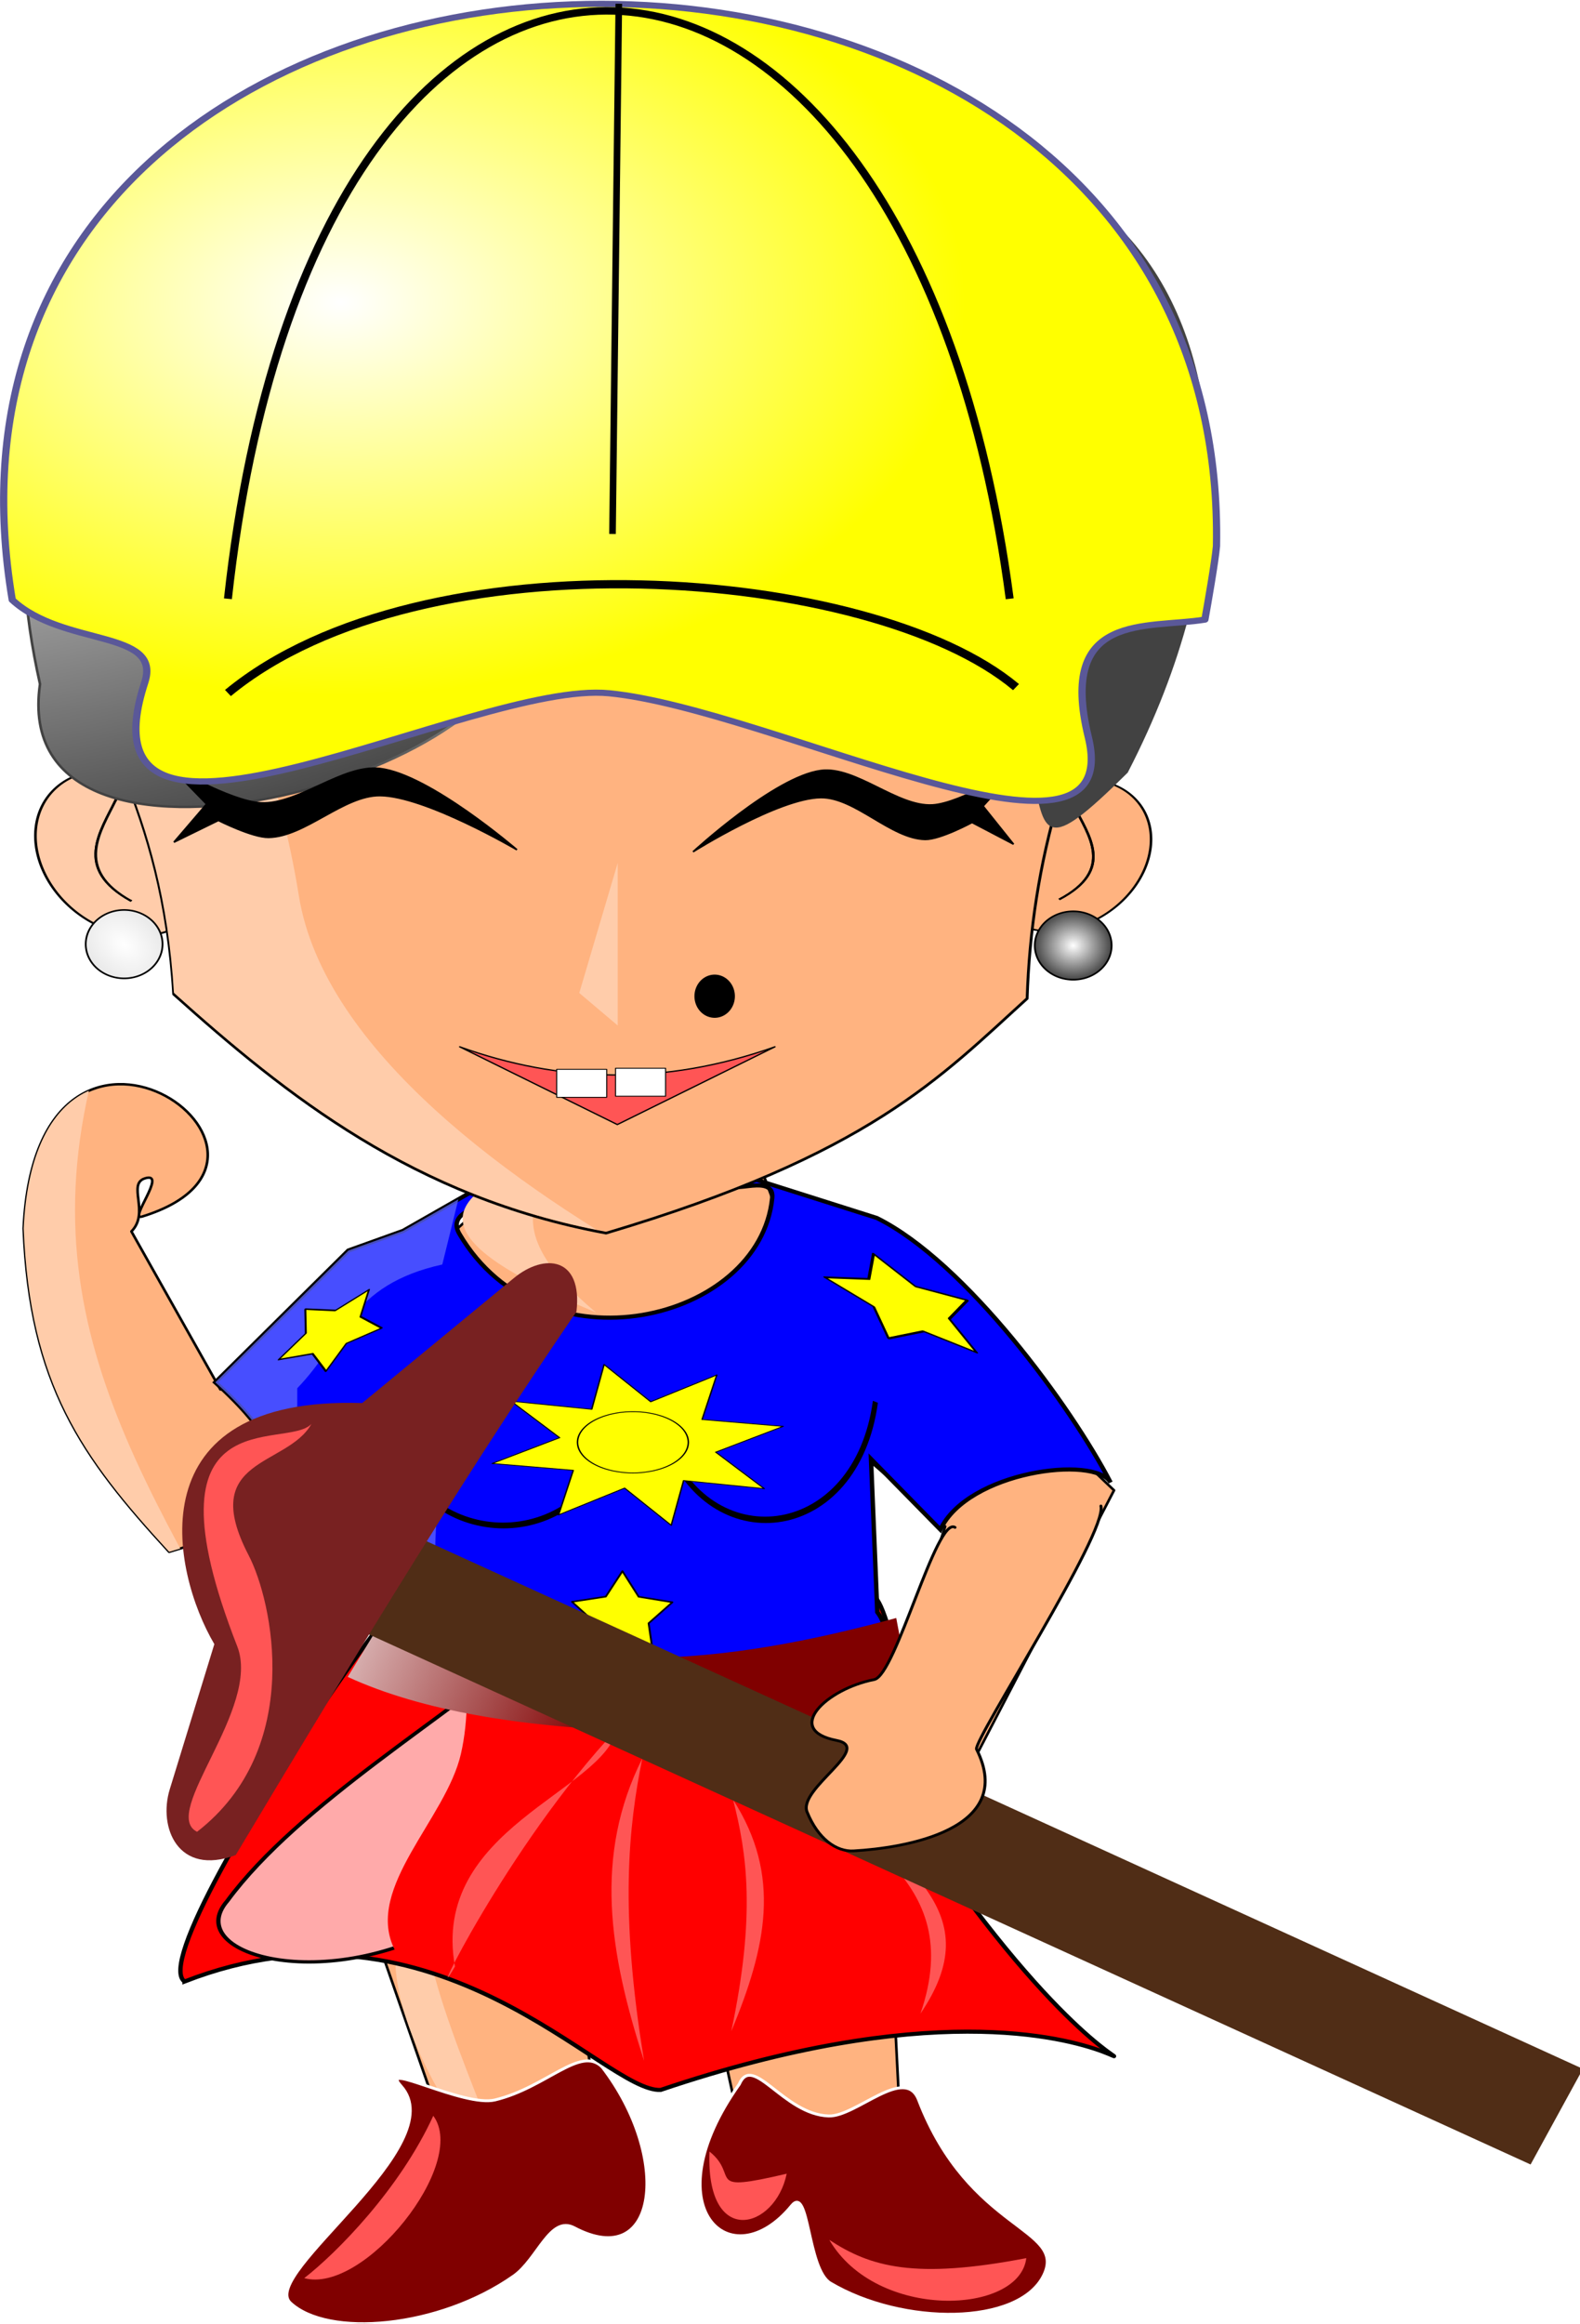
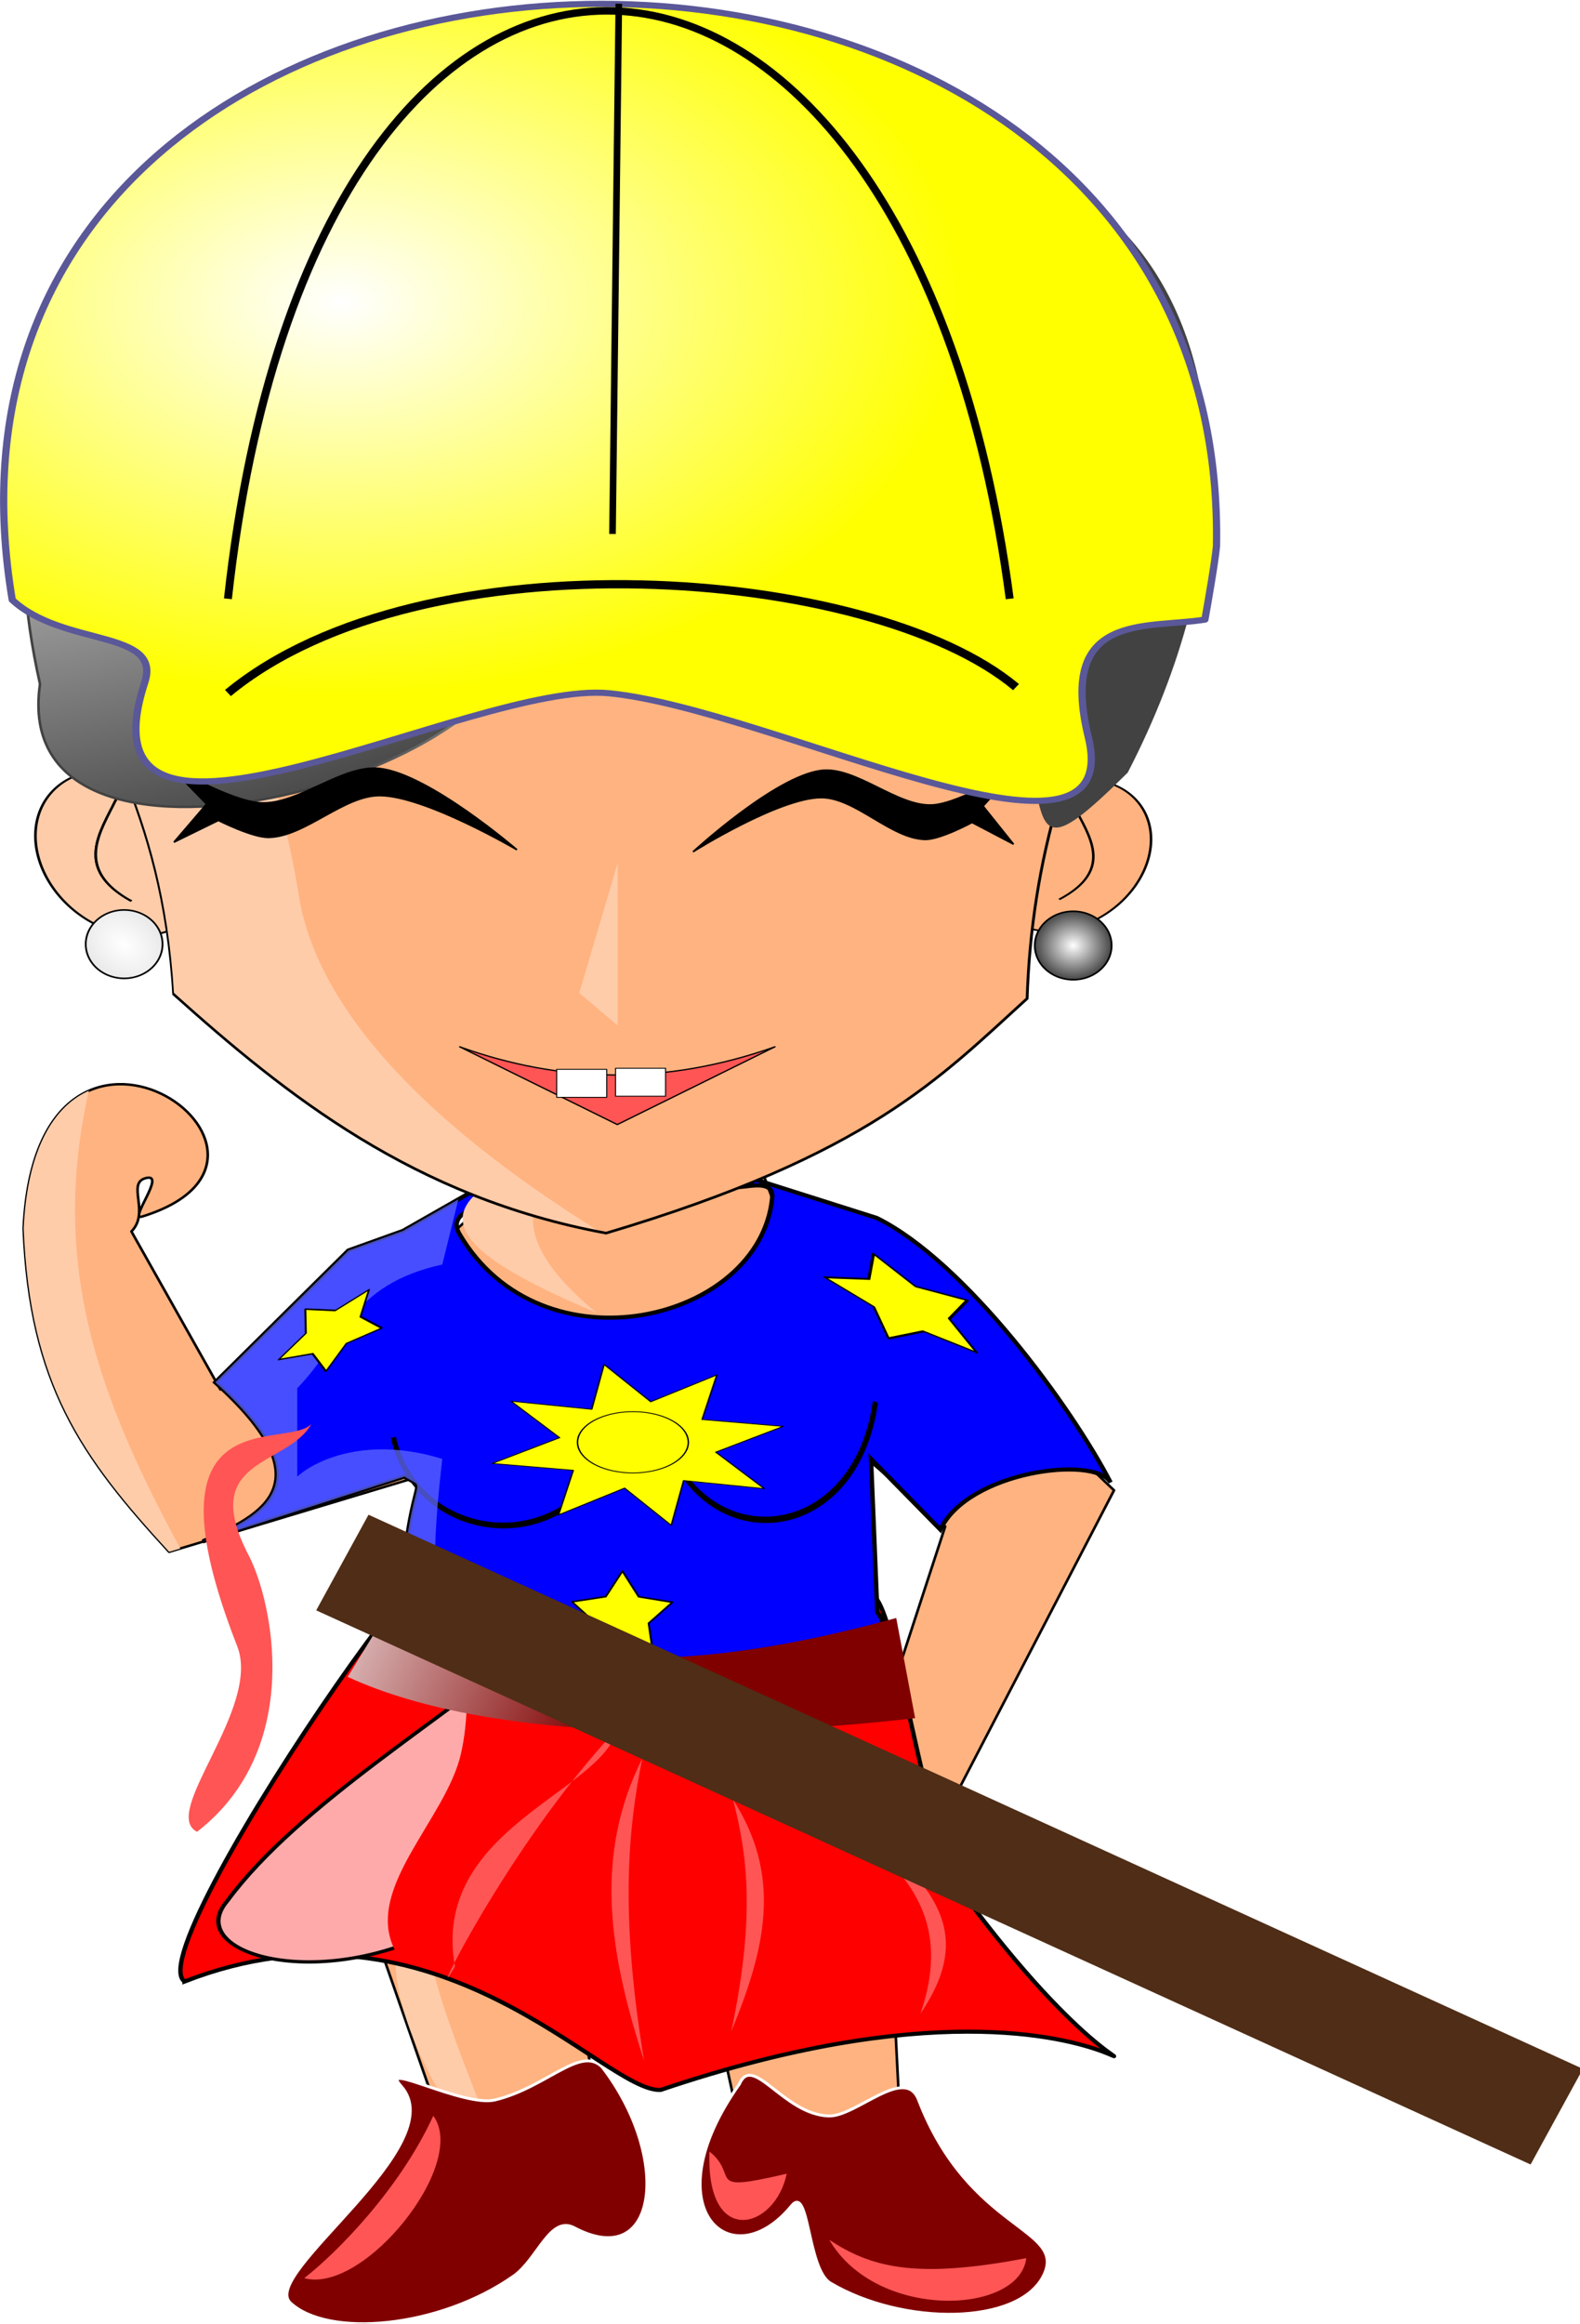
<svg xmlns="http://www.w3.org/2000/svg" xmlns:ns1="http://sodipodi.sourceforge.net/DTD/sodipodi-0.dtd" xmlns:ns2="http://www.inkscape.org/namespaces/inkscape" xmlns:xlink="http://www.w3.org/1999/xlink" id="svg2" ns1:docname="architect-gloria.svg" ns2:export-filename="C:\Documents and Settings\WILS\Desktop\chibi samples\architect-gloria.png" viewBox="0 0 260.99 383.71" ns1:version="0.32" ns2:export-xdpi="90" version="1.0" ns2:output_extension="org.inkscape.output.svg.inkscape" ns2:export-ydpi="90" ns2:version="0.46">
  <defs id="defs4">
    <linearGradient id="linearGradient3230">
      <stop id="stop3232" style="stop-color:#ffffff" offset="0" />
      <stop id="stop3234" style="stop-color:#424242" offset="1" />
    </linearGradient>
    <clipPath id="clipPath3276" clipPathUnits="userSpaceOnUse">
      <path id="path3278" ns1:nodetypes="csccc" style="stroke:#000000;stroke-width:1px;fill:none" d="m128.57 363.79c28.24 109.52 82.45 207.86 97.19 311.41 9.36 65.77 80.83 122.96 139.95 160.02l-305.71-20 68.57-451.43z" />
    </clipPath>
    <filter id="filter3435" ns2:collect="always">
      <feGaussianBlur id="feGaussianBlur3437" stdDeviation="1.801" ns2:collect="always" />
    </filter>
    <filter id="filter3838" height="1.21" width="1.093" y="-.105" x="-.047" ns2:collect="always">
      <feGaussianBlur id="feGaussianBlur3840" stdDeviation="0.835" ns2:collect="always" />
    </filter>
    <filter id="filter3890" height="1.308" width="1.109" y="-.154" x="-.054" ns2:collect="always">
      <feGaussianBlur id="feGaussianBlur3892" stdDeviation="0.995" ns2:collect="always" />
    </filter>
    <clipPath id="clipPath4806" clipPathUnits="userSpaceOnUse">
      <path id="path4808" ns1:nodetypes="cccc" style="stroke:#000000;stroke-width:1px;fill:none" d="m232.86 429.51c-22.4 70.58 9.43 112.04 41.43 175.71l-128.58-65.71 87.15-110z" />
    </clipPath>
    <clipPath id="clipPath4814" clipPathUnits="userSpaceOnUse">
      <path id="path4816" ns1:nodetypes="cssccc" style="stroke:#000000;stroke-width:1px;fill:none" d="m308.57 538.08c-2.98 20.87 2.26 41.74-1.41 62.61-3.36 19.14-21.63 39.39-15.14 57.41 9.93 27.61 27.13 52.37 27.98 79.98l-148.57-88.57 137.14-111.43z" />
    </clipPath>
    <filter id="filter4966" height="1.382" width="2.221" y="-.191" x="-.61" ns2:collect="always">
      <feGaussianBlur id="feGaussianBlur4968" stdDeviation="10.15" ns2:collect="always" />
    </filter>
    <clipPath id="clipPath4976" clipPathUnits="userSpaceOnUse">
      <path id="path4978" ns1:nodetypes="cccccccc" style="stroke:#000000;stroke-width:1px;fill:none" d="m317.14 450.93l-8.57 37.15c-20.91 4.94-22.2 18.21-32.86 30v21.43c4.64-4.44 16.49-9.75 32.86-4.29-3.9 36.79-0.67 37.15 8.57 60l-161.43-37.14 161.43-107.15z" />
    </clipPath>
    <filter id="filter5044" height="1.112" width="1.221" y="-.056" x="-.111" ns2:collect="always">
      <feGaussianBlur id="feGaussianBlur5046" stdDeviation="2.895" ns2:collect="always" />
    </filter>
    <filter id="filter6014" height="1.406" width="1.048" y="-.203" x="-.024" ns2:collect="always">
      <feGaussianBlur id="feGaussianBlur6016" stdDeviation="1.245" ns2:collect="always" />
    </filter>
    <filter id="filter6094" ns2:collect="always">
      <feGaussianBlur id="feGaussianBlur6096" stdDeviation="1.273" ns2:collect="always" />
    </filter>
    <filter id="filter6182" height="1.076" width="4.336" y="-.038" x="-1.668" ns2:collect="always">
      <feGaussianBlur id="feGaussianBlur6184" stdDeviation="1.688" ns2:collect="always" />
    </filter>
    <radialGradient id="radialGradient6252" xlink:href="#linearGradient3230" gradientUnits="userSpaceOnUse" cy="467.8" cx="-556.22" gradientTransform="matrix(.148 .66 -1.077 .218 931.22 541.16)" r="209.73" ns2:collect="always" />
    <radialGradient id="radialGradient6254" xlink:href="#linearGradient3230" gradientUnits="userSpaceOnUse" cy="501.31" cx="-475.03" gradientTransform="matrix(.603 0 0 .365 775.52 140.91)" r="222.9" ns2:collect="always" />
    <radialGradient id="radialGradient6256" xlink:href="#linearGradient3230" gradientUnits="userSpaceOnUse" cy="948.08" cx="152.86" r="21.929" ns2:collect="always" />
    <radialGradient id="radialGradient6258" xlink:href="#linearGradient3230" gradientUnits="userSpaceOnUse" cy="948.08" cx="152.86" gradientTransform="matrix(6.119 -5.15 7.054 8.382 -7470.3 -6211.2)" r="21.929" ns2:collect="always" />
    <linearGradient id="linearGradient6260" y2="568.08" gradientUnits="userSpaceOnUse" x2="267.14" gradientTransform="translate(141.43 22.857)" y1="601.37" x1="342.86" ns2:collect="always">
      <stop id="stop5577" style="stop-color:#800000" offset="0" />
      <stop id="stop5579" style="stop-color:#ffffff" offset="1" />
    </linearGradient>
    <radialGradient id="radialGradient6262" gradientUnits="userSpaceOnUse" cy="264.37" cx="371.49" gradientTransform="matrix(1 0 0 .741 0 76.772)" r="118.42" ns2:collect="always">
      <stop id="stop5982" style="stop-color:#ffffff" offset="0" />
      <stop id="stop5984" style="stop-color:#ffff00" offset="1" />
    </radialGradient>
  </defs>
  <ns1:namedview id="base" bordercolor="#666666" ns2:pageshadow="2" guidetolerance="10" pagecolor="#ffffff" gridtolerance="10000" ns2:window-height="740" ns2:zoom="0.7" objecttolerance="10" ns2:window-y="-4" showgrid="false" borderopacity="1.0" ns2:current-layer="layer1" ns2:cx="368.01429" ns2:cy="308.53928" showguides="true" ns2:guide-bbox="true" ns2:window-x="-4" ns2:window-width="1280" ns2:pageopacity="0.0" ns2:document-units="px" />
  <g id="layer1" ns2:label="Layer 1" ns2:groupmode="layer" transform="translate(-288.46 -320.13)">
    <g id="g6188" transform="matrix(.729 0 0 .681 33.468 180.99)">
      <path id="path3534" ns1:nodetypes="cccccccccssccccccccccccccccccc" style="stroke-linejoin:round;stroke:#000000;stroke-linecap:round;stroke-width:.593;fill:#ffb380" d="m493.05 632.39l-14.85 34.46 5.5 39.64-33.66 13.4-19.07-58.54 19.77-49.09-1.27-51.44-61.35 19.79c-19.85-23.14-31.51-40.55-32.97-78.41 3-68.76 71-17.48 26.84-2.89-3.24 1.07 5.85-10.98 0.65-9.27-4.12 1.36 1.16 8.31-3.08 12.88l20.16 38.32 28.5-14.44 29.5-28.76 34.72-95.77 35.9 102.84 19.49 4.93 54.38 55.65-37.49 77.26c-13.44 56.9-43.51 13.96-21.57-17.66-13.98-10.9-27.25 11.21 3.32 6.48l17.48-57.31-23.38-21.71-1.78 60.94c1.42 13.23 17.09 41.1 11.75 36.97l3.29 70.37-36.38-0.9-11.39-55.9-13.01-31.84z" />
      <path id="path5831" ns1:nodetypes="ccc" style="fill-rule:evenodd;fill:#ffccaa" d="m447.37 664.05c-5.98 11.01 12.38 51.43 18.51 71.26-19.06-20.39-37.56-62.25-18.51-71.26z" />
      <path id="path3547" ns1:nodetypes="csssssc" style="stroke-linejoin:round;stroke:#ffffff;stroke-linecap:round;stroke-width:.702;fill:#800000" d="m517.29 709.7c-20.03 30.11-1.86 47.45 11.91 29.43 3.9-5.1 3.45 15.44 8.72 18.79 16.43 10.42 42.78 10.34 48.37-1.88 5.3-11.58-16.88-10.6-28.33-42.51-3.07-8.56-14.23 4.1-20.42 3.87-10.23-0.38-17.18-15.33-20.25-7.7z" />
      <path id="path3557" ns1:nodetypes="csssssc" style="stroke-linejoin:round;stroke:#ffffff;stroke-linecap:round;stroke-width:.693;fill:#800000" d="m486.26 705.55c15.71 21.89 12.79 49.78-6.39 38.94-5.42-3.07-8.23 7.62-13.67 11.71-16.97 12.76-42.17 15.03-50.67 6.49-6.99-7.02 37.21-38.15 25.08-52.58-5.11-6.08 14.28 5.23 21.35 3.4 11.7-3.03 19.35-13.28 24.3-7.96z" />
      <path id="path3559" ns1:nodetypes="cccscsscc" style="fill-rule:evenodd;stroke:#000000;stroke-width:.988px;fill:#ff0000" d="m391.6 684.8c57.59-24.05 95.17 27.05 107.89 26.28 120.64-43.64 124.66 36.28 65.39-52.23-3.16-7.74-11.36-51.19-13.54-59-6.04-21.66-5.05 6.05-12.73-5.97-10.19 7.32-19.44 7.55-29.81 11.65-11.53 4.56-37.93-0.29-47.03-0.91-18.49-1.25-7.33 3.49-20.12 0.06 36.49-76.26-61.48 71.56-50.05 80.12z" />
      <path id="path5048" ns1:nodetypes="ccc" style="fill-rule:evenodd;fill:#ff5555" d="m533.44 634.98c6.13 15.62 35.9 23.48 24.9 57.62 15.69-24.76-3.29-35.48-24.9-57.62z" />
      <path id="path3543" ns1:nodetypes="cccccccssccccccssc" style="fill-rule:evenodd;stroke:#000000;stroke-width:1px;fill:#0000ff" d="m462.86 489.51l-21.75 13.27-12.39 4.76-30.15 31.97c25.26 24.35 11.05 32.27-2.86 38.57l45.72-15.72c6.36 4.17 0.6-3.85-1.43 38.57 4.06 7.92 23.48 4.99 41.26 13.83 8.51 4.23 20.43 4.81 35.91-0.71 20.8-7.41 38.21-8.99 31.4-18.83l-1.43-37.14 15.72 17.14c6.2-14.11 34.92-18.12 38.57-11.43-8.82-18.22-32.81-53.47-52.97-64.14l-29.89-10.14c-6.96 6.23 6.82-1.55 6.19 5.27-2.78 30.06-52.26 42.76-70.89 8.71-4.75-8.68 19.58-7.13 8.99-13.98z" />
      <path id="path3566" d="m304.29 532.36c3.51 18.26 32.31 20.41 42.85 0" ns1:nodetypes="cc" style="filter:url(#filter3890);stroke:#000000;stroke-width:1px;fill:none" transform="matrix(1.167 .053 .068 1.4 47.611 -208.59)" />
      <path id="path3568" style="filter:url(#filter3838);stroke:#000000;stroke-width:1px;fill:none" ns1:nodetypes="cc" transform="matrix(1.096 -.255 .355 1.527 -82.691 -165.89)" d="m360.29 532.36c3.51 18.26 32.31 20.41 42.85 0" />
      <g id="g3916" transform="matrix(.502 0 0 .297 444.79 438.15)">
        <path id="path3912" style="stroke-linejoin:round;stroke:#000000;stroke-linecap:round;stroke-width:0.674;fill:#ffff00" ns1:type="star" ns1:sides="8" ns1:r1="67.385582" ns1:r2="35.714359" ns1:arg1="2.1293956" ns1:arg2="2.5220947" ns2:randomized="0" ns1:cy="392.36218" ns1:cx="98.571426" ns2:rounded="0" ns2:flatsided="false" d="m62.857 449.51l6.637-36.41-36.582-5.59 30.435-21.05-21.918-29.81 36.406 6.63 5.584-36.58 21.051 30.44 29.82-21.92-6.64 36.41 36.58 5.58-30.43 21.05 21.91 29.82-36.4-6.64-5.59 36.58-21.046-30.43-29.817 21.92z" />
        <path id="path3914" ns1:rx="25" ns1:ry="25" style="stroke-linejoin:round;stroke:#000000;stroke-linecap:round;stroke-width:0.674;fill:#ffff00" ns1:type="arc" d="m122.86 391.65a25 25 0 1 1 -50.003 0 25 25 0 1 1 50.003 0z" transform="translate(-1.429 -1.429)" ns1:cy="391.64789" ns1:cx="97.85714" />
      </g>
      <path id="path4802" style="fill:#ffccaa" d="m351.63 609.54l-14.86 34.46 5.5 39.63-33.66 13.4-19.07-58.54 19.77-49.09-1.27-51.43-61.35 19.78c-19.85-23.14-31.51-40.55-32.97-78.4 3-68.77 71-17.49 26.84-2.9-3.24 1.07 5.85-10.98 0.66-9.27-4.13 1.36 1.15 8.31-3.09 12.89l20.16 38.32 28.51-14.45 29.49-28.76 34.72-95.77 35.9 102.85 19.49 4.92 54.38 55.65-26.06 54.41c-13.44 56.9-54.94 36.81-33 5.2-13.98-10.91-25.82-14.51 4.75-19.24l16.05-31.6-23.38-21.71 8.22 59.52c1.42 13.22 7.09 42.53 1.75 38.39l3.29 70.37-36.38-0.9-11.39-55.89-13-31.84z" clip-path="url(#clipPath4806)" ns1:nodetypes="cccccccccssccccccccccccccccccc" transform="translate(141.43 22.857)" />
      <path id="path4810" style="fill-rule:evenodd;filter:url(#filter4966);stroke:#000000;stroke-width:.976px;fill:#ffaaaa" d="m323.4 567.76c-18.32 21.27-52.95 47.78-69.07 76.39-10.82 16.26 24.31 28.88 53.6 4 33.17-25.99 47.13 40.33 60.69 40.05 22.61-0.48 26.81 6.16 37.66-13.02 27.5 28.27 35.03-29.23 25.4-39.81-5.7-6.27 2.82-11.32 0.72-19.23-5.82-21.9-18.65-34.33-26.06-46.49-42.94 32.37-29.45 32.45-53.3 25.75-7.05-1.99-24.63-25.81-29.64-27.64z" clip-path="url(#clipPath4814)" ns1:nodetypes="cccscsscsc" transform="matrix(1.002 0 0 .82 146.44 137.06)" />
      <path id="path4972" style="opacity:.863;filter:url(#filter5044);fill-rule:evenodd;fill:#5f69ff" d="m321.43 466.65l-21.75 13.27-12.38 4.77-30.16 31.96c25.26 24.35 11.05 32.27-2.85 38.57l45.71-15.71c6.36 4.17 0.6-3.86-1.43 38.57 11.24 19.29 124.7 16.57 108.57-5.72l-1.43-37.14 15.72 17.14c6.2-14.11 34.92-18.12 38.57-11.43-8.82-18.22-32.81-53.47-52.97-64.14l-29.89-7.28c-6.96 6.23 6.82-1.55 6.19 5.27-2.78 30.06-52.26 39.91-70.89 5.86-4.75-8.68 19.58-7.14 8.99-13.99z" clip-path="url(#clipPath4976)" ns1:nodetypes="cccccccccccccssc" transform="translate(141.43 22.857)" />
      <path id="path5126" ns1:nodetypes="ccc" style="fill-rule:evenodd;fill:#ff5555" d="m515.89 640.7c3.12 12.98 5.19 27.81-0.41 56.18 7.98-20.57 11.41-37.79 0.41-56.18z" />
      <path id="path5128" ns1:nodetypes="ccc" style="fill-rule:evenodd;fill:#ff5555" d="m489.6 623.56c-3.12 15.28-42.33 24.19-36.73 57.61-7.45 13.73 11.77-29.28 36.73-57.61z" />
      <path id="path5130" ns1:nodetypes="ccc" style="fill-rule:evenodd;fill:#ff5555" d="m495.32 630.7c-3.12 16.61-5.19 37.02 0.41 73.33-7.98-26.33-11.41-49.79-0.41-73.33z" />
      <path id="path5132" ns1:nodetypes="ccc" style="fill-rule:evenodd;fill:#ffccaa" d="m483.18 482.13c-12.76 9.35-21.21 20.03 1.69 40.47-32.65-14.82-46.67-27.22-1.69-40.47z" />
      <path id="path5134" ns1:nodetypes="ccc" style="fill-rule:evenodd;fill:#ff5555" d="m418.72 756.72c7.32-6.08 21.66-21.6 29.24-39.36 8.04 11.61-15.72 43.33-29.24 39.36z" />
      <path id="path5136" ns1:nodetypes="ccc" style="fill-rule:evenodd;fill:#ff5555" d="m537.7 747.45c9.33 6.55 19.29 9.63 44.63 4.42-1.53 13.74-33.9 15.22-44.63-4.42z" />
      <path id="path5138" ns1:nodetypes="ccc" style="fill-rule:evenodd;fill:#ff5555" d="m510.54 726.02c7.04 6.03-1.61 10.18 17.5 5.38-2.58 13.53-18.35 18.17-17.5-5.38z" />
      <g id="g3203" transform="matrix(-.577 0 0 .398 680.45 144.58)">
        <path id="path3205" ns1:rx="31.428572" ns1:ry="47.142857" style="stroke-linejoin:round;stroke:#000000;stroke-linecap:round;fill:#ffb380" ns1:type="arc" d="m-140 759.51a31.429 47.143 0 1 1 -62.86 0 31.429 47.143 0 1 1 62.86 0z" transform="matrix(.964 -.267 .267 .964 116.34 -106.75)" ns1:cy="759.50507" ns1:cx="-171.42857" />
        <g id="g3207">
-           <path id="path3209" ns1:nodetypes="cc" style="stroke:#000000;stroke-width:1px;fill:none" d="m151.43 640.93c-5.83 18.1-16.42 39.05 5.71 57.15" />
-         </g>
+           </g>
        <g id="g3211">
          <path id="path3213" ns1:nodetypes="cc" style="stroke:#000000;stroke-width:1px;fill:none" d="m151.43 640.93c-5.83 18.1-16.42 39.05 5.71 57.15" />
        </g>
      </g>
      <g id="g3196" style="fill:#ffccaa" transform="matrix(.603 0 0 .433 284.81 120.55)">
        <path id="path3185" ns1:rx="31.428572" ns1:ry="47.142857" style="stroke-linejoin:round;stroke:#000000;stroke-linecap:round;fill:#ffccaa" ns1:type="arc" d="m-140 759.51a31.429 47.143 0 1 1 -62.86 0 31.429 47.143 0 1 1 62.86 0z" transform="matrix(.964 -.267 .267 .964 116.34 -106.75)" ns1:cy="759.50507" ns1:cx="-171.42857" />
        <g id="g3189" style="fill:#ffccaa">
          <path id="path3187" ns1:nodetypes="cc" style="fill-rule:evenodd;stroke:#000000;stroke-width:1px;fill:#ffccaa" d="m151.43 640.93c-5.83 18.1-16.42 39.05 5.71 57.15" />
        </g>
        <g id="g3192" style="fill:#ffccaa">
          <path id="path3194" ns1:nodetypes="cc" style="fill-rule:evenodd;stroke:#000000;stroke-width:1px;fill:#ffccaa" d="m151.43 640.93c-5.83 18.1-16.42 39.05 5.71 57.15" />
        </g>
      </g>
      <path id="path3161" ns1:nodetypes="cccccc" style="stroke-linejoin:round;stroke:#000000;stroke-linecap:round;stroke-width:.642;fill:#ffb380" d="m610.71 348.92c-19.2 32.5-27.21 65.01-28.19 97.52-19.54 18.96-35.79 37.93-95.41 56.89-43.43-8.57-72.34-33.32-97.97-57.94-2.52-45.09-18.34-66.17-29.05-96.47 96.84-86.33 176.44-60.79 250.62 0z" />
      <path id="path3272" style="fill:#ffccaa" d="m546.5 548.12c-31.85 56.69-45.14 113.37-46.76 170.06-32.43 33.07-59.4 66.14-158.33 99.21-72.06-14.96-120.04-58.11-162.58-101.04-4.16-78.63-30.42-115.4-48.19-168.23 160.68-150.54 292.78-105.99 415.86 0z" clip-path="url(#clipPath3276)" ns1:nodetypes="cccccc" transform="matrix(.603 0 0 .573 281.36 34.588)" />
      <path id="path3164" ns1:nodetypes="csssccc" style="stroke-linejoin:round;stroke:url(#radialGradient6254);stroke-linecap:round;stroke-width:.588;fill:url(#radialGradient6252)" d="m605.07 391.49c-38.42 40.86 4.65-23.92-67.84-47.76-9.59-3.16-8.66 17.21-23.17 27.51-14.29 10.13-47.29-23.77-46.74-14.97 2.24 36.1-116.11 70.06-108.47 13.92-15.04-71.75 12.79-129.76 160.12-110.59 73.83-53.26 136.54 27.37 86.1 131.89z" />
      <path id="path3155" ns1:nodetypes="csscsscccc" style="fill-rule:evenodd;stroke:#000000;stroke-width:.395px;fill:#000000" d="m388.02 389.83s13.92 8.78 20.86 9.17c8.54 0.48 18.55-9.43 27.03-8.33 11.23 1.45 31 19.7 31 19.7s-20.74-13.04-31-13.14c-8.29-0.08-16.99 10-25.28 10.13-3.67 0.06-11.36-4.11-11.36-4.11l-10.07 5.28 7.4-9.24-8.58-9.46z" />
      <path id="path3166" ns1:nodetypes="csscsscccc" style="fill-rule:evenodd;stroke:#000000;stroke-width:.382px;fill:#000000" d="m580.55 390.32s-13.01 8.79-19.49 9.18c-7.99 0.48-17.35-9.45-25.27-8.35-10.5 1.46-28.97 19.71-28.97 19.71s19.38-13.04 28.97-13.14c7.74-0.08 15.88 10 23.63 10.14 3.43 0.06 10.62-4.11 10.62-4.11l9.4 5.27-6.91-9.24 8.02-9.46z" />
      <g id="g3265" transform="matrix(.603 0 0 .573 264.66 -30.951)">
        <path id="path3178" ns1:nodetypes="cccc" style="stroke-linejoin:round;stroke:#000000;stroke-linecap:round;stroke-width:.542;fill:#ff5555" d="m373.14 886.48l-59.23-32.91c37.3 15.1 76.55 16.69 118.46 0l-59.23 32.91z" />
        <rect id="rect3174" style="stroke-linejoin:round;stroke:#000000;stroke-linecap:round;stroke-width:.374;fill:#ffffff" height="11.839" width="18.801" y="863.11" x="350.35" />
        <rect id="rect3176" style="stroke-linejoin:round;stroke:#000000;stroke-linecap:round;stroke-width:.374;fill:#ffffff" height="11.839" width="18.801" y="862.64" x="372.47" />
      </g>
-       <path id="path3215" ns1:rx="12.857142" ns1:ry="11.428572" style="stroke-linejoin:round;stroke:#000000;stroke-linecap:round;fill:#000000" ns1:type="arc" d="m-94.286 878.08a12.857 11.429 0 1 1 -25.714 0 12.857 11.429 0 1 1 25.714 0z" transform="matrix(.343 0 0 .439 548.47 60.402)" ns1:cy="878.07648" ns1:cx="-107.14286" />
      <path id="path3219" ns1:nodetypes="cscsc" style="fill-rule:evenodd;stroke:#000000;stroke-width:.124px;fill:#000000" d="m585.57 392.28c-1.97-0.53-21.05-15.75-31.13-18.59-14.4-4.06-44.47 0.36-44.47 0.36s27.33-0.02 40.78 3.41c10.52 2.68 34.82 14.82 34.82 14.82z" />
      <path id="path3226" ns1:nodetypes="cscsc" style="fill-rule:evenodd;stroke:#000000;stroke-width:.124px;fill:#000000" d="m395.12 392.28c1.98-0.53 21.05-15.75 31.13-18.59 14.4-4.06 44.47 0.36 44.47 0.36s-27.33-0.02-40.78 3.41c-10.52 2.68-34.82 14.82-34.82 14.82z" />
      <path id="path3238" ns1:rx="21.428572" ns1:ry="21.428572" style="stroke-linejoin:round;stroke:#000000;stroke-linecap:round;fill:url(#radialGradient6256)" ns1:type="arc" d="m174.29 948.08a21.429 21.429 0 1 1 -42.86 0 21.429 21.429 0 1 1 42.86 0z" transform="matrix(.406 0 0 .387 530.9 66.681)" ns1:cy="948.07648" ns1:cx="152.85715" />
      <path id="path3242" ns1:rx="21.428572" ns1:ry="21.428572" style="stroke-linejoin:round;stroke:#000000;stroke-linecap:round;stroke-width:1;fill:url(#radialGradient6258)" ns1:type="arc" d="m174.29 948.08a21.429 21.429 0 1 1 -42.86 0 21.429 21.429 0 1 1 42.86 0z" transform="matrix(.406 0 0 .387 315.85 66.353)" ns1:cy="948.07648" ns1:cx="152.85715" />
      <path id="path3270" style="fill-rule:evenodd;fill:#ffccaa" d="m489.75 413.56l-8.71 31.54 8.71 7.88v-39.42z" />
      <path id="path3393" ns1:nodetypes="ccc" style="fill-rule:evenodd;filter:url(#filter3435);stroke:#ffffff;stroke-width:.672px;fill:#ffffff" d="m427.31 275.06c-30.36 9.34-53.09 28.79-53.75 77.47-17.41-43.27-4.78-66.31 53.75-77.47z" />
      <path id="path3920" style="stroke-linejoin:round;stroke:#000000;stroke-linecap:round;stroke-width:0.674;fill:#ffff00" ns1:type="star" d="m112.86 366.65l-9.42-7.57-11.822 2.52 4.285-11.3-6.044-10.47 12.071 0.59 8.08-8.98 3.18 11.66 11.04 4.91-10.11 6.62-1.26 12.02z" ns1:r1="18.571428" ns2:flatsided="false" transform="matrix(.797 0 .599 .68 261.5 282.96)" ns1:arg2="1.8043237" ns1:arg1="1.1760052" ns2:randomized="0" ns1:cy="349.50504" ns1:cx="105.71429" ns2:rounded="0" ns1:r2="9.8428574" ns1:sides="5" />
      <path id="path3922" style="stroke-linejoin:round;stroke:#000000;stroke-linecap:round;stroke-width:0.674;fill:#ffff00" ns1:type="star" ns1:sides="5" ns1:r1="18.571428" ns1:r2="9.8428574" ns1:arg1="1.1760052" ns1:arg2="1.8043237" transform="matrix(.581 0 -.324 .562 476.86 330.77)" ns2:randomized="0" ns1:cy="349.50504" ns1:cx="105.71429" ns2:rounded="0" ns2:flatsided="false" d="m112.86 366.65l-9.42-7.57-11.822 2.52 4.285-11.3-6.044-10.47 12.071 0.59 8.08-8.98 3.18 11.66 11.04 4.91-10.11 6.62-1.26 12.02z" />
      <path id="path3924" style="stroke-linejoin:round;stroke:#000000;stroke-linecap:round;stroke-width:0.674;fill:#ffff00" ns1:type="star" d="m112.86 366.65l-9.42-7.57-11.822 2.52 4.285-11.3-6.044-10.47 12.071 0.59 8.08-8.98 3.18 11.66 11.04 4.91-10.11 6.62-1.26 12.02z" ns1:r1="18.571428" ns2:flatsided="false" transform="matrix(.627 -.132 .145 .568 373.78 411.56)" ns1:arg2="1.8043237" ns1:arg1="1.1760052" ns2:randomized="0" ns1:cy="349.50504" ns1:cx="105.71429" ns2:rounded="0" ns1:r2="9.8428574" ns1:sides="5" />
      <path id="rect5562" ns1:nodetypes="ccccc" style="fill:url(#linearGradient6260)" d="m440 590.93c34.18 22.4 74.96 16.76 112.86 5.72l4.28 24.28c-37.43 4.62-94.69 6.74-128.57-10l11.43-20z" />
      <rect id="rect5900" style="fill:#502d16" transform="matrix(-.455 .89 -.899 -.439 0 0)" height="306.08" width="26.053" y="-951.88" x="323.71" />
-       <path id="path3561" ns1:nodetypes="csssscs" style="stroke-linejoin:round;stroke:#000000;stroke-linecap:round;stroke-width:.663;fill:#ffb380" d="m566.18 574.68c-4.19-2.88-13.42 35.87-18.31 36.9-10.84 2.26-20.62 12.25-8.53 14.75 8.48 1.76-8.81 11.73-6.68 17.36 2.47 6.53 6.63 9.67 10.54 9.43 11.33-0.67 37.08-5.04 27.85-24.68-0.53-2.52 29.72-52.48 28.19-58.95" />
-       <path id="rect5970" ns1:nodetypes="cccsccs" style="fill:#782121" d="m388.25 638.18l10.1-35.19c-9.76-17.72-17.99-60.23 33.5-58.46l34.39-30.32c6.88-6.07 15.61-5.14 14.16 8.16-22.9 35.77-47.06 77.79-77.2 131.76-13.08 5.23-17.61-6.71-14.95-15.95z" />
      <path id="path5977" ns1:nodetypes="csssccc" style="stroke-linejoin:round;stroke:#5a5898;stroke-linecap:round;stroke-width:1.377;fill:url(#radialGradient6262)" transform="matrix(1.194 0 0 1.085 -16.529 -18.235)" d="m535.45 343.59c-11.05 2.11-27.96-1.86-22.12 26.29 7.37 35.51-59.84-6.24-90.94-9.83-25.92-3-101.99 47.44-88.13-2.38 3.33-11.97-15.44-7.92-25.14-18.48-24.28-170.93 231.18-179.98 228.53-12.02-0.23 3.24-1.69 13.11-2.2 16.42z" />
      <path id="path5988" ns1:nodetypes="cc" style="filter:url(#filter6014);stroke:#000000;stroke-width:2;fill:none" d="m401.43 372.36c44.12-38.92 145.83-30.79 178.57-1.43" />
      <path id="path6018" ns1:nodetypes="cc" style="filter:url(#filter6094);stroke:#000000;stroke-width:1.8;fill:none" d="m401.43 349.51c20.03-195.28 154.37-184.8 177.14 0" />
      <path id="path6020" ns1:nodetypes="cc" style="filter:url(#filter6182);stroke:#000000;stroke-width:1.5;fill:none" d="m490 205.22l-1.43 128.57" />
      <path id="path6186" ns1:nodetypes="cscsc" style="fill-rule:evenodd;fill:#ff5555" d="m420.35 549.6c-5.51 10.48-25.78 8.09-14.23 31.84 5.4 11.1 12.71 46.79-11.68 67.05-8.5-4.51 14.59-29.94 9.1-44.97-22.31-61.01 11.06-47.39 16.81-53.92z" />
    </g>
  </g>
</svg>